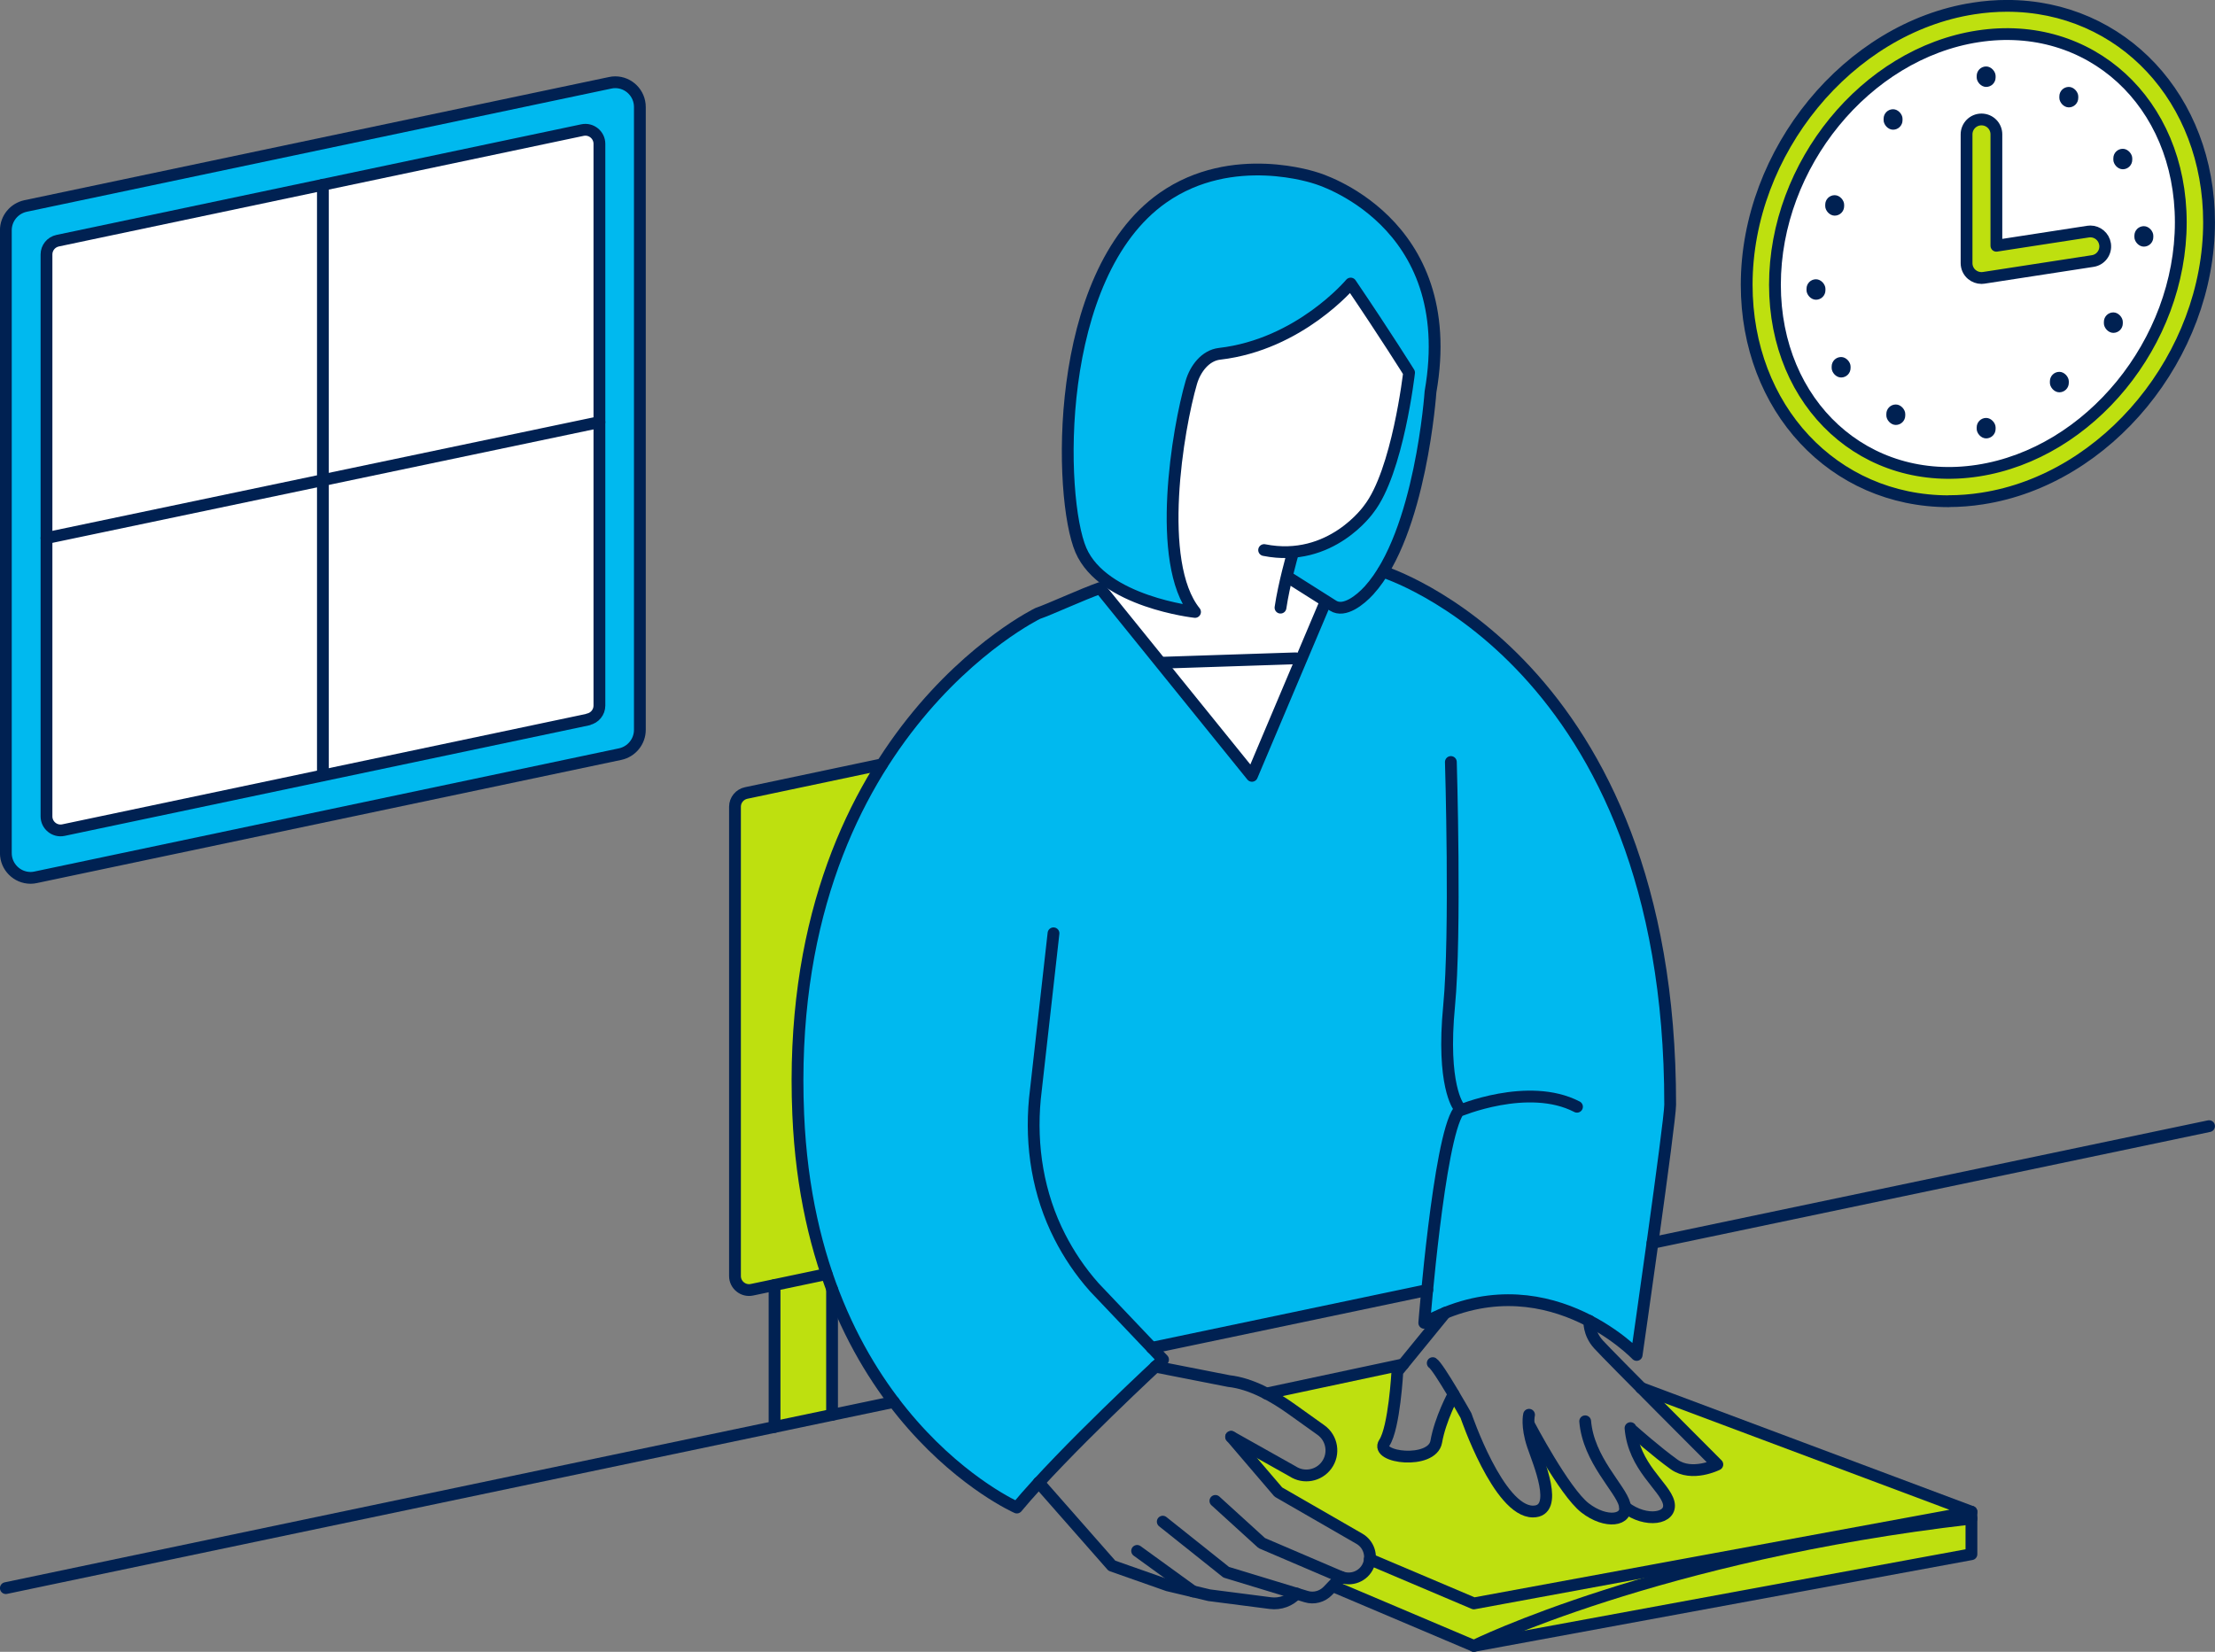
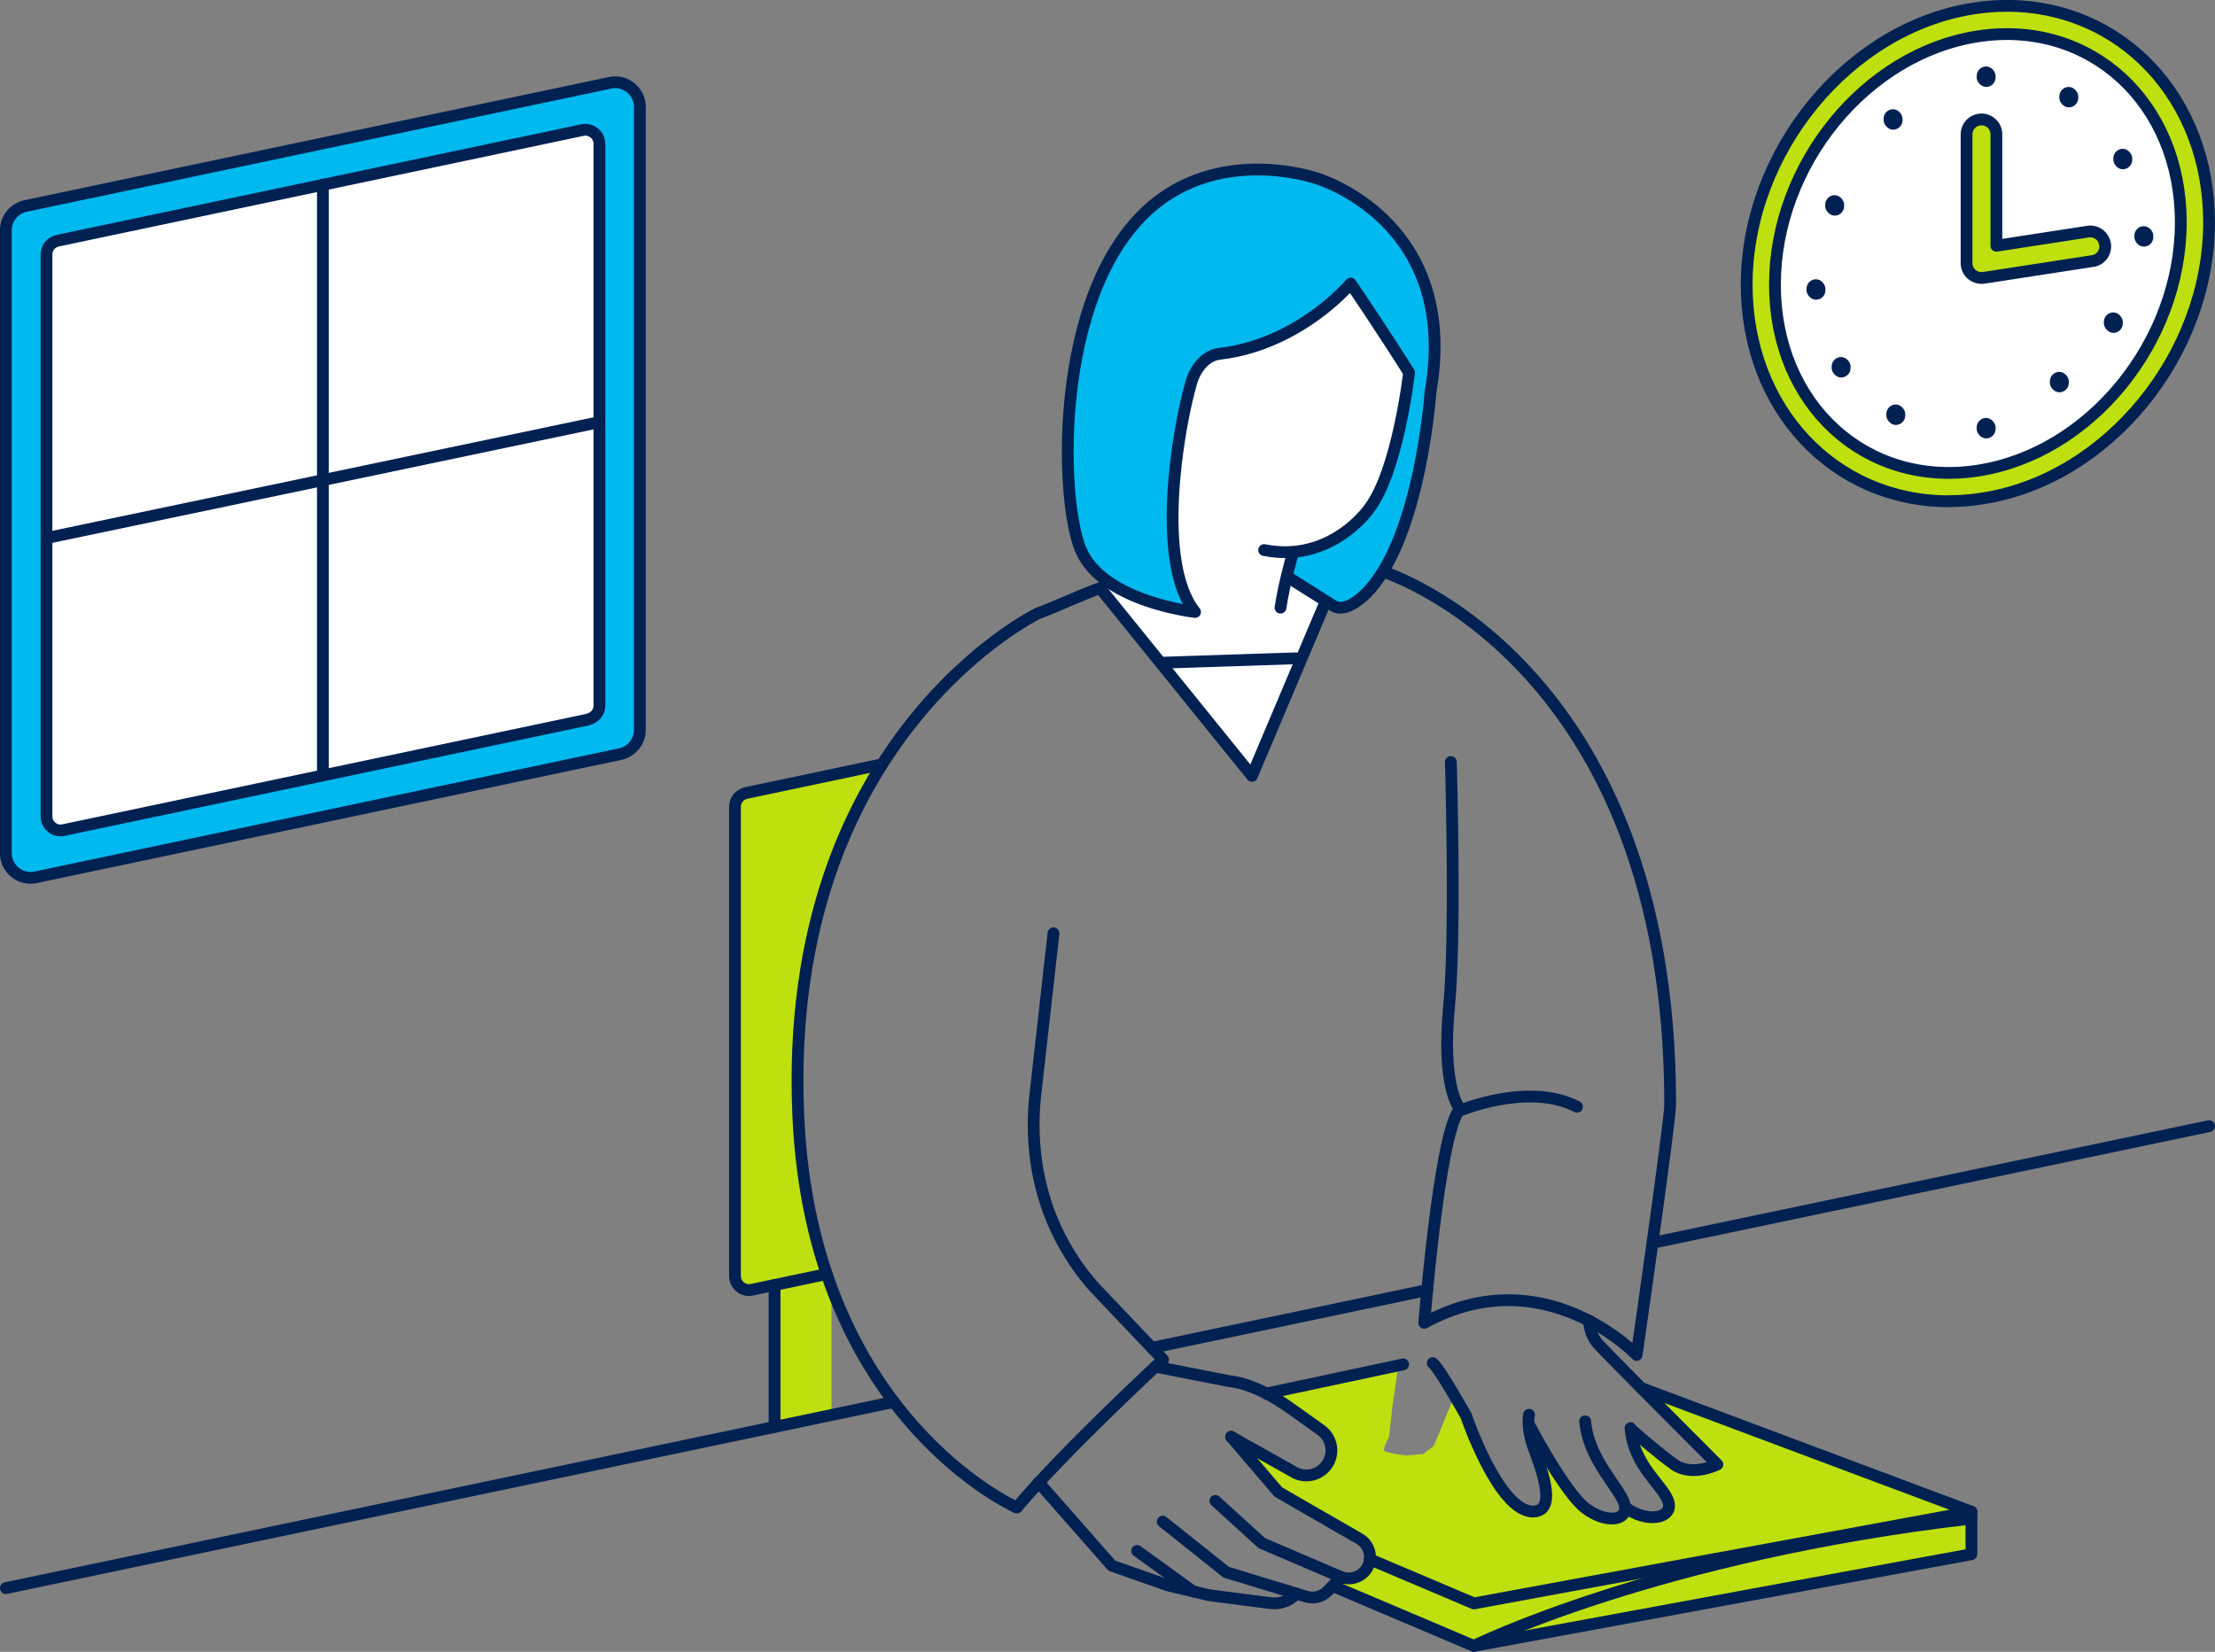
<svg xmlns="http://www.w3.org/2000/svg" id="_レイヤー_2" viewBox="0 0 227.26 169.52">
  <rect x="0" y="0" width="227.26" height="169.52" fill="#808080" stroke="none" />
  <defs>
    <style>.cls-1{fill:#00b9ef;}.cls-2{fill:#fff;}.cls-3{fill:#002152;}.cls-4{fill:#bee00f;}.cls-5{fill:none;stroke:#002152;stroke-linecap:round;stroke-linejoin:round;stroke-width:1.21px;}</style>
  </defs>
  <g id="contents">
    <path class="cls-4" d="M204.03.6s-21.67,3.28-24.82,24.03c-3.15,20.74,15.66,27.95,23.09,26.81,7.43-1.14,20.65-7.51,23.54-21.69C228.74,15.56,221.48.03,204.03.6Z" />
    <path class="cls-1" d="M2.39,21.24l-1.36.74-.43,1.42v64.45s.07,2.78,3.8,2.24c3.72-.53,59.29-12.76,59.29-12.76,0,0,1.9-.34,2.03-2.92.13-2.58-.06-64.45-.06-64.45,0,0-.74-1.65-2.94-1.48-2.2.17-60.33,12.75-60.33,12.75Z" />
    <path class="cls-2" d="M5.64,24.82s-.73.47-.76,1.52c-.03,1.04,0,57.68,0,57.68,0,0,.23,1.51,2.2,1.2,1.96-.31,53.1-11.32,53.1-11.32,0,0,1.42-.39,1.46-2.12.04-1.73-.14-57.35-.14-57.35,0,0-.17-1.04-1.63-1.04S5.64,24.82,5.64,24.82Z" />
    <path class="cls-2" d="M203.34,3.61s-19.33,2.9-21.18,23.55c-1.85,20.65,17.4,21.97,21.79,21,4.39-.97,17.57-6.06,19.51-23.37,1.93-17.31-12.3-21.88-20.12-21.18Z" />
    <path class="cls-4" d="M202.93,12.26s-1.33-.15-1.28,2.41c.05,2.57.12,12.78.12,12.78,0,0,.64,1.34,2.22,1.08s11.21-1.84,11.21-1.84c0,0,1.13-.59.77-1.71-.36-1.13-.81-1.31-1.53-1.26-.72.05-9.72,1.4-9.72,1.4l.05-11.79s-.23-1.09-1.82-1.06Z" />
    <rect class="cls-3" x="202.81" y="6.82" width="1.94" height="2.1" rx=".97" ry=".97" />
    <rect class="cls-3" x="211.29" y="8.92" width="1.94" height="2.1" rx=".97" ry=".97" />
    <rect class="cls-3" x="216.83" y="15.27" width="1.94" height="2.1" rx=".97" ry=".97" />
    <rect class="cls-3" x="218.99" y="23.21" width="1.94" height="2.1" rx=".97" ry=".97" />
    <rect class="cls-3" x="215.86" y="32.06" width="1.94" height="2.1" rx=".97" ry=".97" />
    <rect class="cls-3" x="210.32" y="38.16" width="1.94" height="2.1" rx=".97" ry=".97" />
    <rect class="cls-3" x="202.81" y="42.89" width="1.94" height="2.1" rx=".97" ry=".97" />
    <rect class="cls-3" x="193.54" y="41.51" width="1.94" height="2.1" rx=".97" ry=".97" />
    <rect class="cls-3" x="187.93" y="36.64" width="1.94" height="2.1" rx=".97" ry=".97" />
    <rect class="cls-3" x="185.35" y="28.66" width="1.94" height="2.1" rx=".97" ry=".97" />
    <rect class="cls-3" x="187.27" y="20.03" width="1.94" height="2.1" rx=".97" ry=".97" />
    <rect class="cls-3" x="193.26" y="11.21" width="1.94" height="2.1" rx=".97" ry=".97" />
    <path class="cls-4" d="M202.27,155.71v3.87l-50.84,9.34-14.83-6.04.73-1.04,1.79.15,1.01-1.16.41-.8s.39-1.53-1.56-2.38c-1.95-.85-8.08-4.69-8.08-4.69l-3.99-5.19s6.59,4.29,8.08,3.67c1.5-.62,1.63-1.57,1.61-1.72s-.25-1.95-.25-1.95l-1.51-1.6-4.49-3.29,13.12-2.74-.6,4.14-.35,3.19s-.65,1.15-.5,1.4,2.25.5,2.25.5l1.75-.15,1.1-.85,2.01-4.89,1.33,1.75s3.59,9.88,6.99,9.83c0,0,1.15-.2,1.15-2.5s-.55-3.84-.55-3.84c0,0,4.29,7.19,7.09,7.14l1.85-.72s2.79,1.26,3.69.59c.9-.67.57-2.21.57-2.21,0,0-2.77-3.1-2.92-3.35-.15-.25-1.05-3.14-1.05-3.14l2.99,2.48,3.69,1.39,2.23-.57-6.92-7.44,11.58,4.19,19.26,7.19,2.15,1.46Z" />
    <path class="cls-1" d="M138.77,29.22s-4.66,4.66-8.29,5.69-6.52,2.01-6.52,2.01l-1.35,1.41-1.74,6.68s-.74,10.2-.44,11.67c.29,1.47,1.96,5.93,1.96,5.93l-3.92-.69-4.76-2.01s-3.58-2.11-3.92-8.53c-.34-6.43.64-17.76,2.45-21.29,1.81-3.53,5.3-10.4,10.69-11.82,5.4-1.42,11.18-.49,11.18-.49l3.87,1.62,4.12,2.99,3.92,5.3,1.18,6.77-.69,9.17-2.26,10.55-3.14,6.16-2.8,2.02-1.52-.28-4.61-2.45.41-2.73s5.38-1.29,7.2-3.69c1.81-2.4,3.73-8.93,3.73-8.93l.93-6.28-5.69-8.78Z" />
    <path class="cls-2" d="M136.03,61.66l-7.56,17.91-15.5-19.03.74-.62s5.29,2.62,8.4,2.7c0,0-1.67-4.76-1.67-7.45,0-2.69,1.58-15.11,1.58-15.11l1.94-3.14,2.81-.63s5.26-2.2,6.84-2.89c1.58-.69,5.16-4.18,5.16-4.18l5.64,9.1-1.51,8.6-2.75,5.98-4.78,3.59-2.77.41-.41,2.73,3.83,2.03Z" />
-     <path class="cls-1" d="M128.47,79.57l-15.84-19.11-9.32,4.13s-12.48,10.86-14.35,16.05c-1.86,5.19-6.99,14.84-7.15,29.1-.15,14.27,3.59,22.64,3.59,22.64l5.66,10.61,8.07,8.41,5.34,3.09,2.09-2.37,12.72-12.64-1.12-1.18,28.27-5.93-.28,3.16h.84s4.3-2.29,8.36-1.97c4.05.32,8.03,2.11,8.03,2.11l4.62,3.24,3-22.13.4-4.86s-1.46-18.57-3.65-23.75c-2.19-5.19-7.13-17.35-14.03-22.21-6.89-4.86-11.75-7.31-11.75-7.31l-2.82,3.09-1.16.54-1.2-.22-1.25.1-7.1,17.4Z" />
    <path class="cls-4" d="M90.49,78.44l-13.95,2.93-1.13.93.1,48.71.62,1.39,2.9-.09,5.84-1.31s-3.46-9.3-2.78-21.57c.68-12.27,3.9-21.77,3.9-21.77l4.5-9.22Z" />
    <polygon class="cls-4" points="79.47 131.88 79.47 146.64 85.31 145.01 85.31 131.88 84.72 130.57 79.47 131.88" />
    <line class="cls-5" x1="169.55" y1="127.55" x2="226.65" y2="115.57" />
    <line class="cls-5" x1="118.18" y1="138.32" x2="146.44" y2="132.39" />
    <line class="cls-5" x1=".6" y1="162.98" x2="91.71" y2="143.87" />
    <path class="cls-5" d="M3.14,90.09c-1.4,0-2.54-1.14-2.54-2.54V23.63c0-1.2.85-2.24,2.02-2.49l59.97-12.64c.18-.04.35-.06.53-.06,1.4,0,2.53,1.14,2.53,2.54v63.92c0,1.2-.85,2.24-2.02,2.49L3.67,90.03c-.18.04-.35.06-.53.06Z" />
    <path class="cls-5" d="M60.35,73.84l-53.84,11.35c-.9.19-1.74-.5-1.74-1.41V26.11c0-.68.48-1.27,1.15-1.41l53.84-11.35c.9-.19,1.74.5,1.74,1.41v57.65c0,.68-.48,1.27-1.15,1.41Z" />
    <line class="cls-5" x1="33.13" y1="18.96" x2="33.13" y2="79.17" />
    <line class="cls-5" x1="4.77" y1="55.22" x2="61.5" y2="43.32" />
    <path class="cls-5" d="M199.94,51.44c-11.82,0-20.73-9.55-20.73-22.21,0-13.66,10.44-26.38,23.28-28.36,1.15-.18,2.3-.27,3.43-.27,11.82,0,20.73,9.55,20.73,22.21,0,13.66-10.44,26.38-23.28,28.35-1.15.18-2.3.27-3.43.27Z" />
    <path class="cls-5" d="M223.75,22.81c0,12.31-9.32,23.72-20.82,25.49-11.5,1.77-20.82-6.77-20.82-19.08s9.32-23.72,20.82-25.49c11.5-1.77,20.82,6.77,20.82,19.08Z" />
    <path class="cls-5" d="M203.3,28.53c-.36,0-.72-.13-1-.37-.34-.29-.53-.71-.53-1.16v-13.21c0-.84.68-1.53,1.53-1.53s1.53.68,1.53,1.53v11.43l9.4-1.45c.08-.01.16-.02.24-.02.74,0,1.39.54,1.51,1.3.13.84-.44,1.62-1.28,1.74l-11.16,1.72c-.08.01-.16.02-.23.02Z" />
    <polyline class="cls-5" points="168.38 142.44 202.27 155.14 151.22 164.55 140.54 160.02" />
    <line class="cls-5" x1="129.94" y1="143.01" x2="143.96" y2="140.02" />
    <path class="cls-5" d="M108.09,95.78l-1.91,16.99c-.46,4.86.33,9.8,2.56,14.15.89,1.74,2.05,3.52,3.55,5.2l7.04,7.41s-10.23,9.44-15,15.18c0,0-21.1-9.25-22.43-40.32-1.66-38.77,24.58-51.44,24.58-51.44,1.21-.41,4.54-1.95,6.39-2.6l15.58,19.27,7.44-17.6" />
    <path class="cls-5" d="M129.7,56.45c6.87,1.37,10.74-4.21,10.74-4.21,2.97-3.81,4.13-14,4.13-14,0,0-2.38-3.82-5.99-9.14,0,0-5.23,6.26-13.46,7.21-1.45.17-2.48,1.53-2.89,2.93-1.38,4.72-3.71,18.49.38,23.56,0,0-9.41-1.02-11.71-6.34-2.29-5.32-2.9-28.21,8.41-36.16,7.15-5.02,15.75-2.01,15.75-2.01,0,0,14.8,4.28,11.71,21.92,0,0-.99,14.52-6.31,20.38-.91,1-2.54,2.29-3.68,1.57l-4.71-2.98" />
    <path class="cls-5" d="M132.61,56.89s-.87,3.03-1.23,5.47" />
    <line class="cls-5" x1="132.95" y1="67.56" x2="119.26" y2="68.01" />
    <path class="cls-5" d="M118.54,140.25l7.53,1.48c2.28.25,4.58,1.54,6.45,2.88l3.01,2.15c1.16.83,1.42,2.45.58,3.6h0c-.8,1.1-2.33,1.39-3.48.64l-6.32-3.55" />
    <path class="cls-5" d="M126.32,147.46l4.84,5.66,8.31,4.79c.96.55,1.35,1.73.92,2.75h0c-.47,1.11-1.76,1.62-2.87,1.15l-8.06-3.45-4.76-4.33" />
    <path class="cls-5" d="M137.6,161.84l-1.37,1.43c-.57.59-1.43.82-2.21.58l-8.21-2.5-6.51-5.19" />
    <path class="cls-5" d="M133.03,163.54h0c-.68.74-1.68,1.11-2.68.98l-6.28-.81-4.25-1.01-5.74-2.02-7.51-8.54" />
    <line class="cls-5" x1="116.67" y1="159.16" x2="122.41" y2="163.32" />
    <polyline class="cls-5" points="202.27 155.14 202.27 159.32 202.27 159.5 151.22 168.91 136.95 162.86" />
    <path class="cls-5" d="M151.22,168.91s18.87-9.35,51.05-13.07" />
    <path class="cls-5" d="M149.65,113.57s-1.76-2.2-.97-10.35c.71-7.37.18-25.02.18-25.02" />
    <path class="cls-5" d="M163.07,135.55s-.11,1.26.93,2.41c1.03,1.15,12.2,12.33,12.2,12.33,0,0-2.6,1.31-4.43,0-1.83-1.31-4.2-3.42-4.2-3.42" />
-     <path class="cls-5" d="M148.29,134.72l-4.92,6.03s-.31,5.77-1.34,7.32c-1.03,1.55,4.91,2.24,5.33-.11.41-2.35,1.78-4.87,1.78-4.87" />
    <path class="cls-5" d="M147,139.89c.6.38,3.41,5.38,3.41,5.38,0,0,3.34,9.85,6.87,9.85,2.78,0,.54-5.13-.02-6.81-.66-1.99-.38-3.12-.38-3.12" />
    <path class="cls-5" d="M156.88,146.2s3.61,6.89,5.75,8.55,4.49,1.33,4.06-.34c-.43-1.68-3.71-4.56-4.05-8.55" />
    <path class="cls-5" d="M166.74,154.67c2.14,1.66,4.89,1.2,4.46-.48s-3.57-3.64-3.91-7.63" />
    <path class="cls-5" d="M141.9,58.67s29.5,9.12,29.46,54.7c0,1.76-3.44,25.68-3.44,25.68,0,0-9.52-10.03-21.79-3.29,0,0,1.49-18.87,3.51-21.73,0,0,7.15-3.05,12.16-.45" />
    <path class="cls-5" d="M84.81,130.75l-7.66,1.61c-.9.19-1.74-.5-1.74-1.41v-48.16c0-.68.48-1.27,1.15-1.41l13.93-2.94" />
    <line class="cls-5" x1="79.47" y1="146.44" x2="79.47" y2="131.88" />
-     <line class="cls-5" x1="85.37" y1="132.31" x2="85.37" y2="145.2" />
  </g>
</svg>